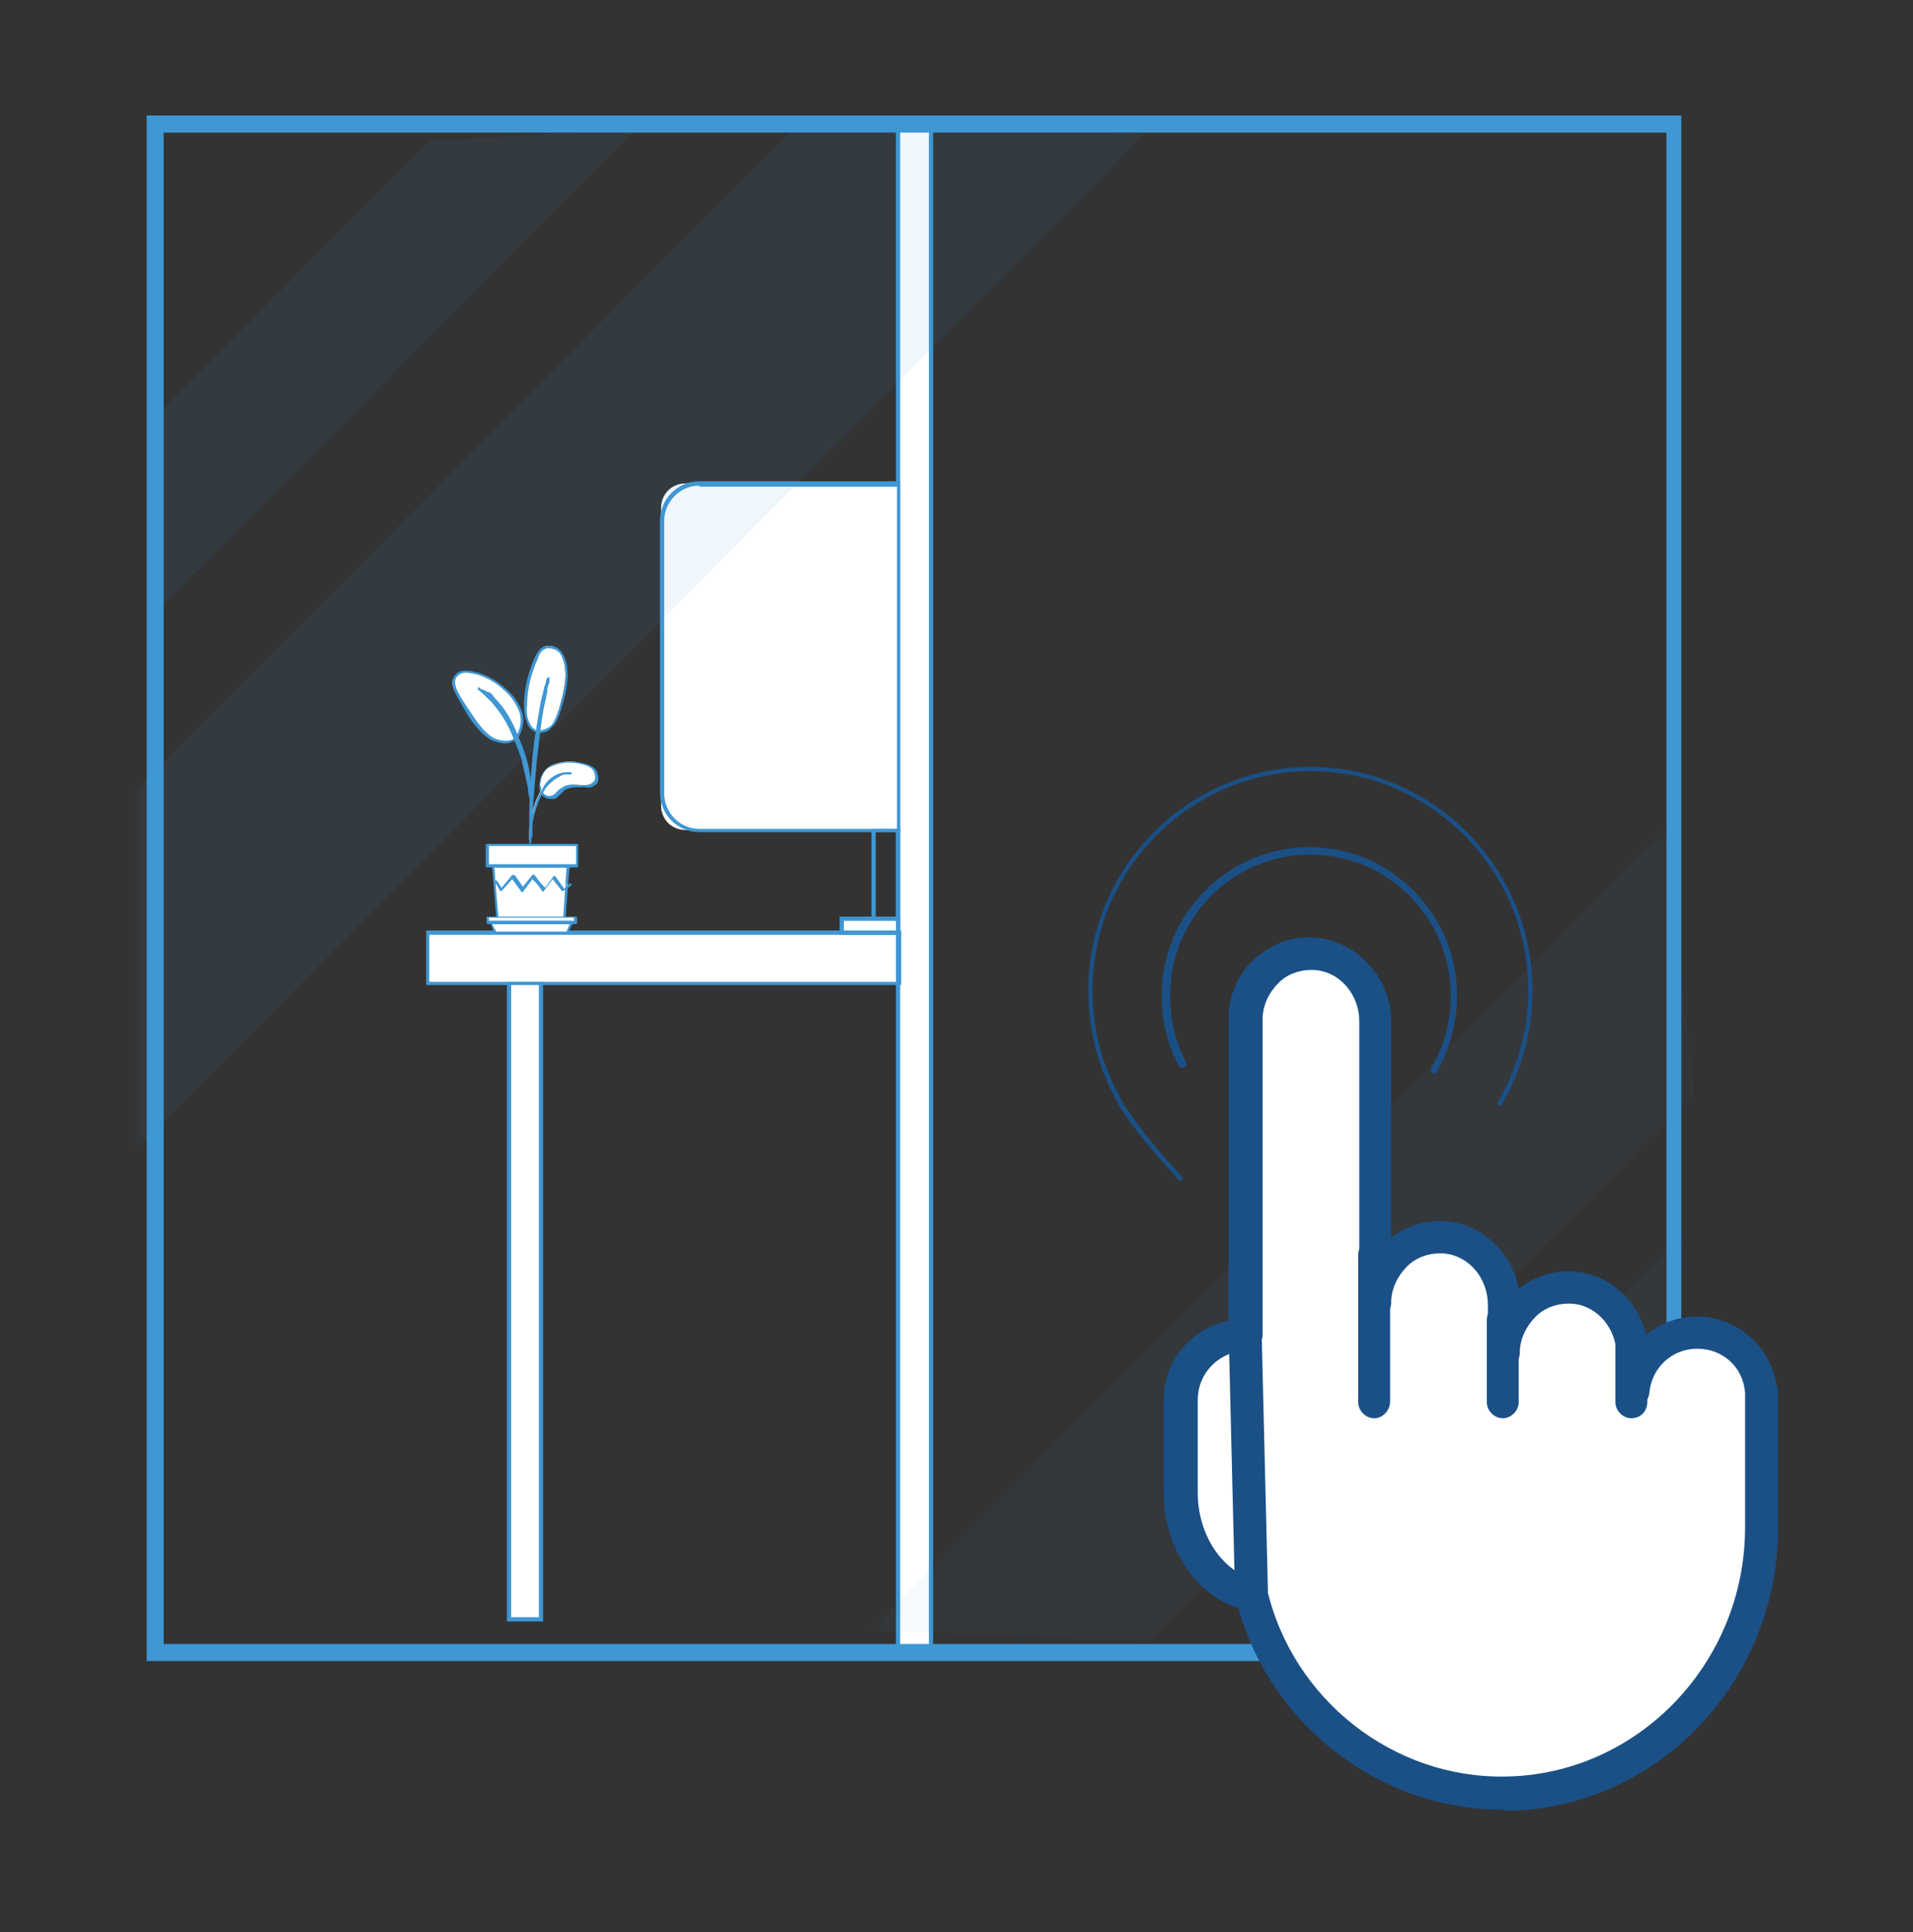
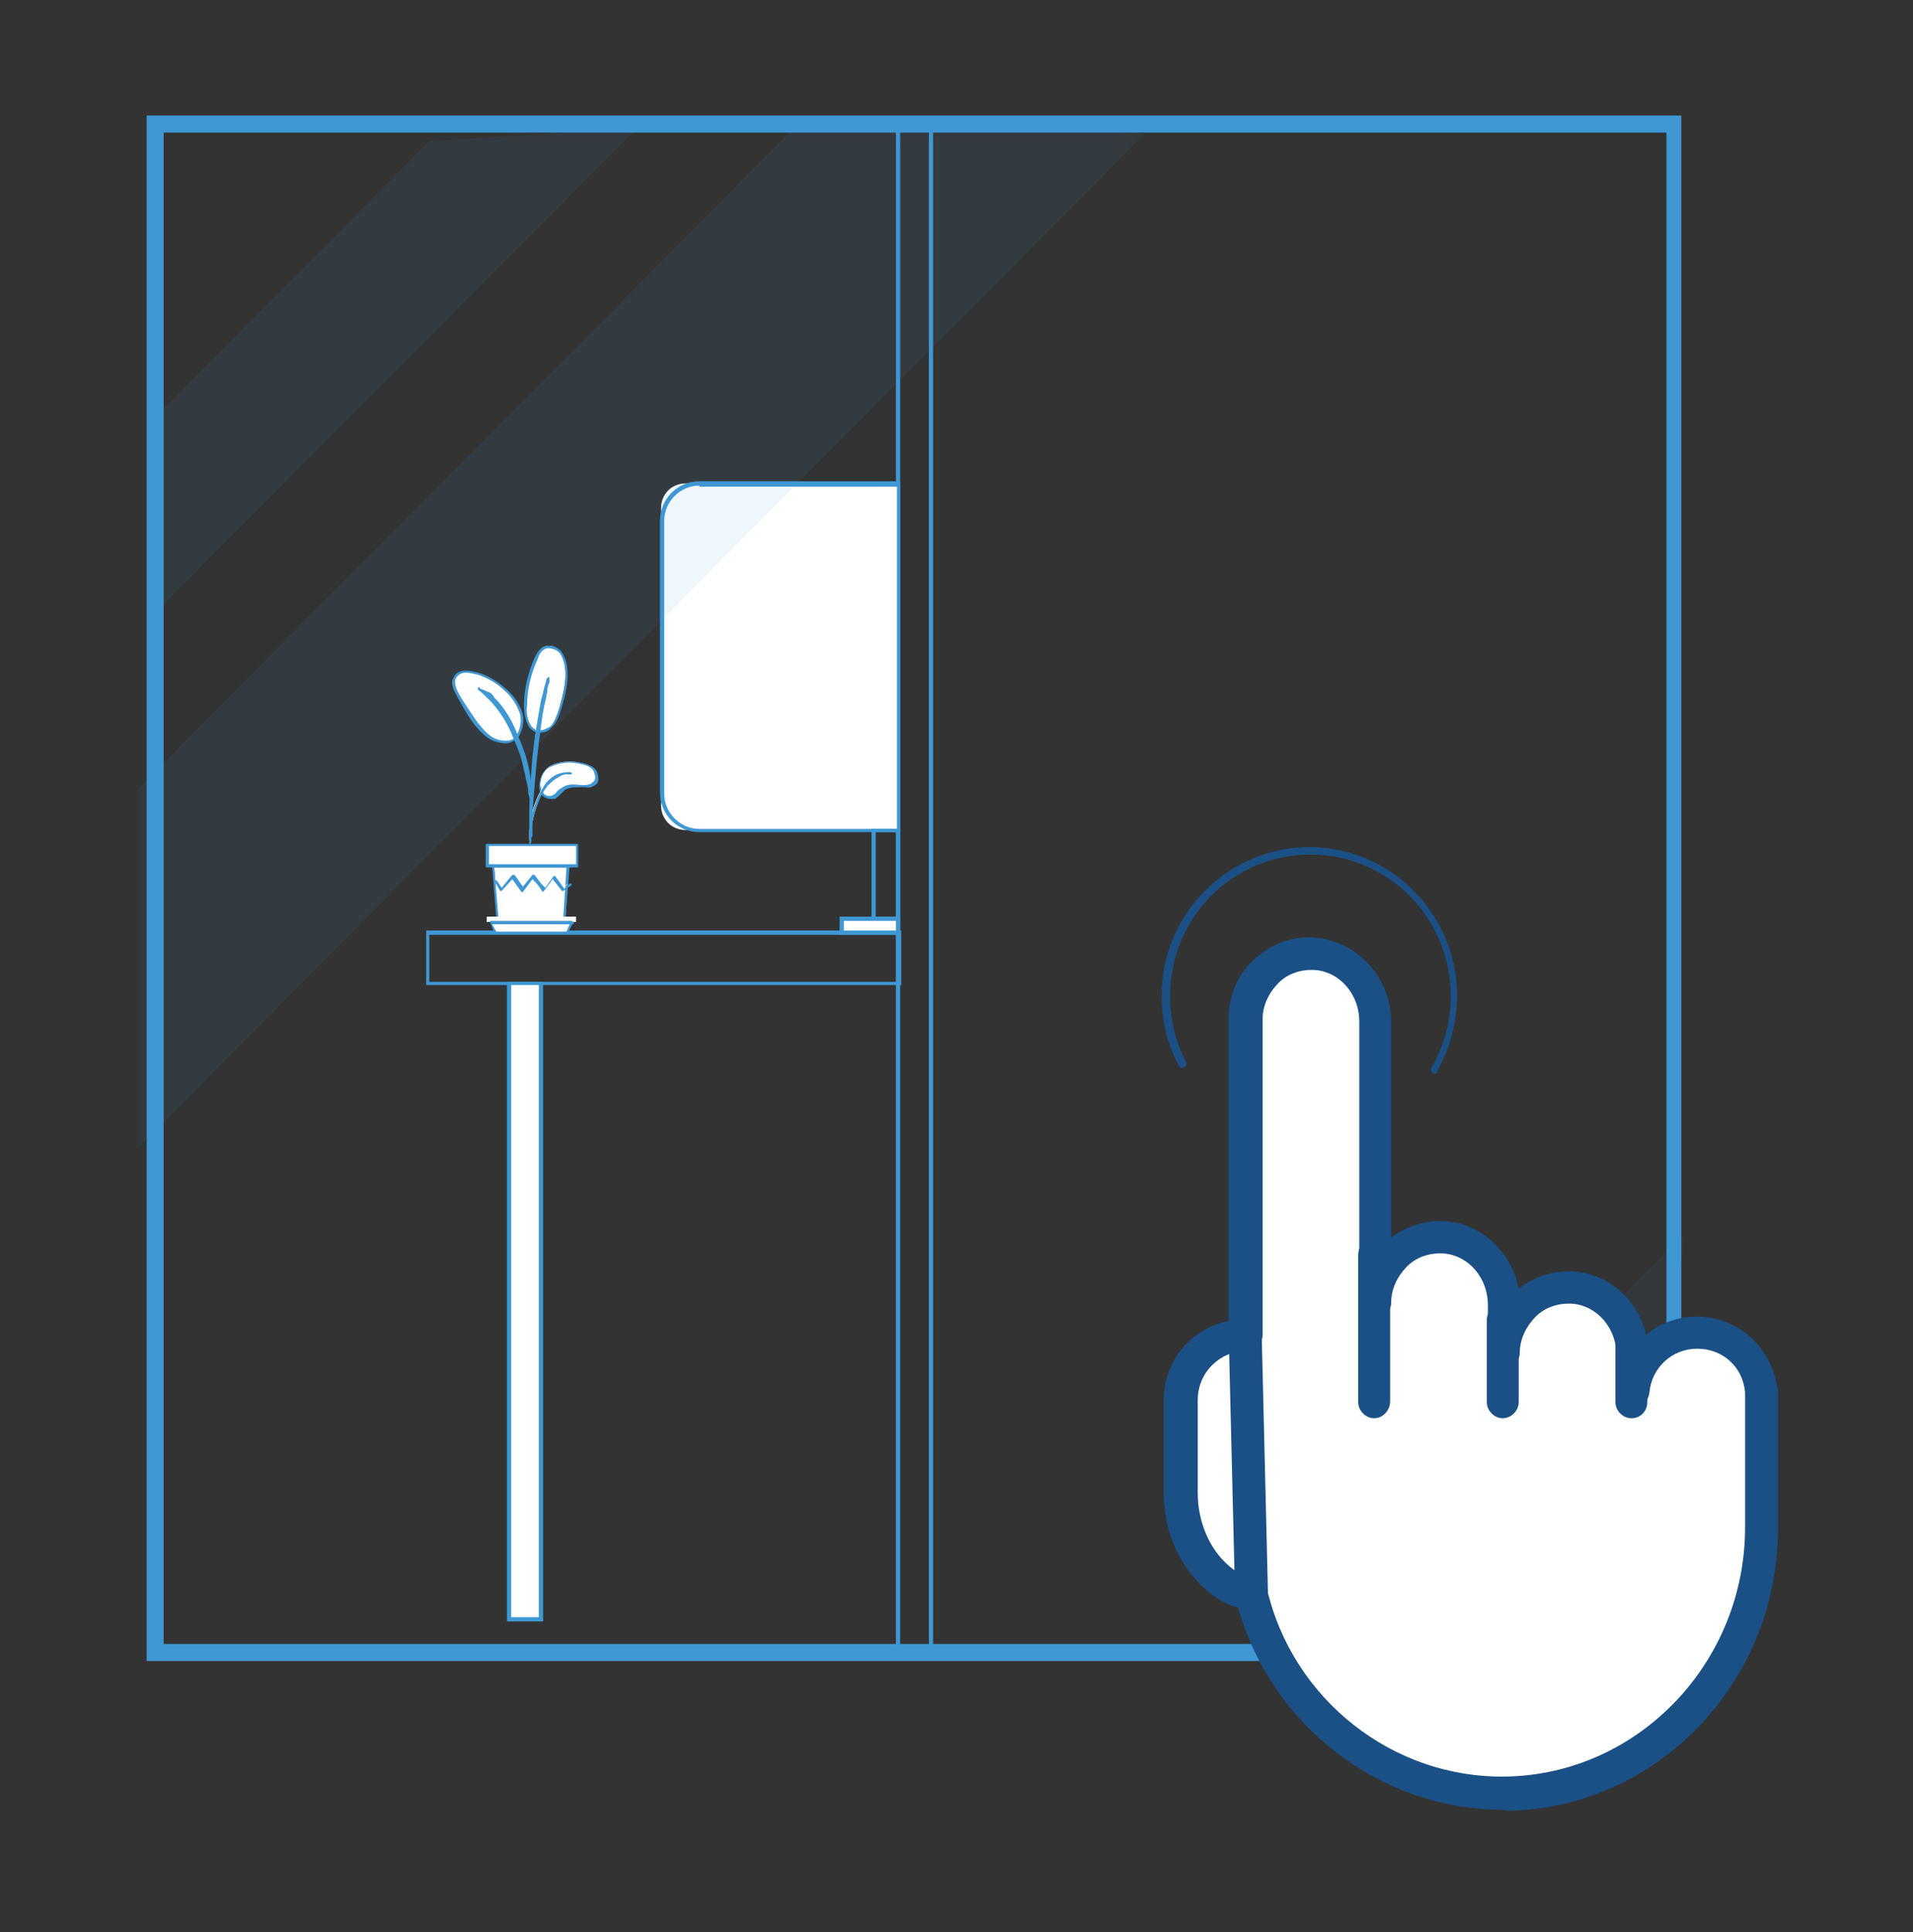
<svg xmlns="http://www.w3.org/2000/svg" width="100" height="101" viewBox="0 0 100 101" fill="none">
  <rect x="0" y="0" width="100" height="101" fill="#333333" stroke="none" />
  <g id="Group">
    <g id="Group_2">
      <g id="Clip path group">
        <mask id="mask0_576_4127" style="mask-type:luminance" maskUnits="userSpaceOnUse" x="0" y="0" width="100" height="101">
          <g id="SVGID_2_">
            <path id="Vector" d="M100 0H0V100.645H100V0Z" fill="white" />
          </g>
        </mask>
        <g mask="url(#mask0_576_4127)">
          <g id="Group_3">
-             <path id="Vector_2" d="M48.667 6.262H46.944V86.275H48.667V6.262Z" fill="white" />
+             <path id="Vector_2" d="M48.667 6.262H46.944V86.275V6.262Z" fill="white" />
            <path id="Vector_3" d="M48.778 86.387H46.833V6.15H48.778V86.387ZM47.056 86.163H48.556V6.374H47.056V86.163Z" fill="#3F97D3" />
-             <path id="Vector_4" d="M47 48.757H22.389V51.441H47V48.757Z" fill="white" />
            <path id="Vector_5" d="M47.056 51.497H22.278V48.645H47.111V51.497H47.056ZM22.444 51.329H46.833V48.869H22.444V51.329Z" fill="#3F97D3" />
            <path id="Vector_6" d="M28.278 51.385H26.611V84.654H28.278V51.385Z" fill="white" />
            <path id="Vector_7" d="M28.389 84.766H26.5V51.329H28.389V84.766ZM26.722 84.542H28.167V51.497H26.722V84.542Z" fill="#3F97D3" />
            <g id="Group_4">
              <g id="Clip path group_2">
                <mask id="mask1_576_4127" style="mask-type:luminance" maskUnits="userSpaceOnUse" x="0" y="0" width="100" height="101">
                  <g id="SVGID_4_">
                    <path id="Vector_8" d="M100 0H0V100.645H100V0Z" fill="white" />
                  </g>
                </mask>
                <g mask="url(#mask1_576_4127)">
                  <path id="Vector_9" d="M46.944 43.389H35.833C35.111 43.389 34.556 42.83 34.556 42.103V26.559C34.556 25.832 35.111 25.273 35.833 25.273H46.944V43.389Z" fill="white" />
                </g>
              </g>
              <g id="Clip path group_3">
                <mask id="mask2_576_4127" style="mask-type:luminance" maskUnits="userSpaceOnUse" x="0" y="0" width="100" height="101">
                  <g id="SVGID_4__2">
                    <path id="Vector_10" d="M100 0H0V100.645H100V0Z" fill="white" />
                  </g>
                </mask>
                <g mask="url(#mask2_576_4127)">
                  <path id="Vector_11" d="M47.056 43.501H36.556C35.444 43.501 34.5 42.606 34.5 41.432V27.23C34.5 26.112 35.389 25.161 36.556 25.161H47.056V43.501ZM36.556 25.385C35.556 25.385 34.722 26.224 34.722 27.23V41.488C34.722 42.495 35.556 43.333 36.556 43.333H46.889V25.441H36.556V25.385Z" fill="#3F97D3" />
                </g>
              </g>
              <g id="Clip path group_4">
                <mask id="mask3_576_4127" style="mask-type:luminance" maskUnits="userSpaceOnUse" x="0" y="0" width="100" height="101">
                  <g id="SVGID_4__3">
                    <path id="Vector_12" d="M100 0H0V100.645H100V0Z" fill="white" />
                  </g>
                </mask>
                <g mask="url(#mask3_576_4127)">
                  <path id="Vector_13" d="M47.056 48.142H45.556V43.334H47.056V48.142ZM45.778 47.918H46.833V43.501H45.778V47.918Z" fill="#3F97D3" />
                </g>
              </g>
              <g id="Clip path group_5">
                <mask id="mask4_576_4127" style="mask-type:luminance" maskUnits="userSpaceOnUse" x="0" y="0" width="100" height="101">
                  <g id="SVGID_4__4">
                    <path id="Vector_14" d="M100 0H0V100.645H100V0Z" fill="white" />
                  </g>
                </mask>
                <g mask="url(#mask4_576_4127)">
                  <path id="Vector_15" d="M46.944 48.03H44V48.757H46.944V48.03Z" fill="white" />
                </g>
              </g>
              <g id="Clip path group_6">
                <mask id="mask5_576_4127" style="mask-type:luminance" maskUnits="userSpaceOnUse" x="0" y="0" width="100" height="101">
                  <g id="SVGID_4__5">
                    <path id="Vector_16" d="M100 0H0V100.645H100V0Z" fill="white" />
                  </g>
                </mask>
                <g mask="url(#mask5_576_4127)">
                  <path id="Vector_17" d="M47.056 48.869H43.889V47.919H47.056V48.869ZM44.111 48.645H46.833V48.142H44.111V48.645Z" fill="#3F97D3" />
                </g>
              </g>
              <g id="Clip path group_7">
                <mask id="mask6_576_4127" style="mask-type:luminance" maskUnits="userSpaceOnUse" x="0" y="0" width="100" height="101">
                  <g id="SVGID_4__6">
                    <path id="Vector_18" d="M100 0H0V100.645H100V0Z" fill="white" />
                  </g>
                </mask>
                <g mask="url(#mask6_576_4127)">
                  <g id="Group_5" opacity="0.05">
                    <g id="Group_6">
                      <g id="Clip path group_8">
                        <mask id="mask7_576_4127" style="mask-type:luminance" maskUnits="userSpaceOnUse" x="45" y="43" width="44" height="43">
                          <g id="SVGID_10_">
-                             <path id="Vector_19" d="M88.555 43.389H45.5V85.828H88.555V43.389Z" fill="white" />
-                           </g>
+                             </g>
                        </mask>
                        <g mask="url(#mask7_576_4127)">
                          <path id="Vector_20" d="M45.5 85.213L87.055 43.389L88.555 57.2L60.111 85.828L45.5 85.213Z" fill="#3F97D3" />
                        </g>
                      </g>
                      <g id="Clip path group_9">
                        <mask id="mask8_576_4127" style="mask-type:luminance" maskUnits="userSpaceOnUse" x="45" y="43" width="44" height="43">
                          <g id="SVGID_10__2">
                            <path id="Vector_21" d="M88.555 43.389H45.5V85.828H88.555V43.389Z" fill="white" />
                          </g>
                        </mask>
                        <g mask="url(#mask8_576_4127)">
                          <path id="Vector_22" d="M88 64.524L67.167 85.492L76.056 84.933L87.444 73.471L88 64.524Z" fill="#3F97D3" />
                        </g>
                      </g>
                    </g>
                  </g>
                </g>
              </g>
              <g id="Clip path group_10">
                <mask id="mask9_576_4127" style="mask-type:luminance" maskUnits="userSpaceOnUse" x="0" y="0" width="100" height="101">
                  <g id="SVGID_4__7">
                    <path id="Vector_23" d="M100 0H0V100.645H100V0Z" fill="white" />
                  </g>
                </mask>
                <g mask="url(#mask9_576_4127)">
                  <g id="Group_7" opacity="0.08">
                    <g id="Group_8">
                      <g id="Clip path group_11">
                        <mask id="mask10_576_4127" style="mask-type:luminance" maskUnits="userSpaceOnUse" x="7" y="6" width="53" height="55">
                          <g id="SVGID_12_">
                            <path id="Vector_24" d="M59.833 6.262H7.111V60.107H59.833V6.262Z" fill="white" />
                          </g>
                        </mask>
                        <g mask="url(#mask10_576_4127)">
                          <path id="Vector_25" d="M59.833 6.989L7.111 60.107V41.32L41.944 6.262L59.833 6.989Z" fill="#3F97D3" />
                        </g>
                      </g>
                      <g id="Clip path group_12">
                        <mask id="mask11_576_4127" style="mask-type:luminance" maskUnits="userSpaceOnUse" x="7" y="6" width="53" height="55">
                          <g id="SVGID_12__2">
                            <path id="Vector_26" d="M59.833 6.262H7.111V60.107H59.833V6.262Z" fill="white" />
                          </g>
                        </mask>
                        <g mask="url(#mask11_576_4127)">
                          <path id="Vector_27" d="M7.778 32.374L33.278 6.709L22.444 7.38L8.5 21.415L7.778 32.374Z" fill="#3F97D3" />
                        </g>
                      </g>
                    </g>
                  </g>
                </g>
              </g>
              <g id="Clip path group_13">
                <mask id="mask12_576_4127" style="mask-type:luminance" maskUnits="userSpaceOnUse" x="0" y="0" width="100" height="101">
                  <g id="SVGID_4__8">
                    <path id="Vector_28" d="M100 0H0V100.645H100V0Z" fill="white" />
                  </g>
                </mask>
                <g mask="url(#mask12_576_4127)">
                  <path id="Vector_29" d="M28.778 40.034C29.222 39.81 29.778 39.755 30.278 39.867C30.556 39.922 30.833 39.978 31 40.202C31.167 40.426 31.222 40.761 31 40.929C30.889 41.041 30.722 41.041 30.556 41.041C30.167 41.041 29.722 40.985 29.389 41.208C29.222 41.32 29.111 41.6 28.889 41.656C28.667 41.712 28.444 41.6 28.333 41.376C28.222 41.153 28.222 40.929 28.278 40.705C28.333 40.481 28.5 40.202 28.778 40.034Z" fill="white" />
                </g>
              </g>
              <g id="Clip path group_14">
                <mask id="mask13_576_4127" style="mask-type:luminance" maskUnits="userSpaceOnUse" x="0" y="0" width="100" height="101">
                  <g id="SVGID_4__9">
                    <path id="Vector_30" d="M100 0H0V100.645H100V0Z" fill="white" />
                  </g>
                </mask>
                <g mask="url(#mask13_576_4127)">
                  <path id="Vector_31" d="M28.778 41.767C28.556 41.767 28.389 41.656 28.278 41.488C28.167 41.264 28.167 41.041 28.222 40.817C28.278 40.481 28.5 40.202 28.778 40.034C29.278 39.81 29.778 39.755 30.333 39.867C30.556 39.922 30.889 39.978 31.111 40.202C31.222 40.314 31.278 40.537 31.278 40.705C31.278 40.873 31.222 40.985 31.111 41.041C30.944 41.153 30.778 41.208 30.611 41.153C30.556 41.153 30.444 41.153 30.389 41.153C30.056 41.153 29.722 41.153 29.5 41.32C29.444 41.376 29.389 41.432 29.333 41.488C29.222 41.6 29.111 41.712 29 41.767C28.889 41.767 28.833 41.767 28.778 41.767ZM28.778 40.09C28.5 40.202 28.333 40.481 28.278 40.761C28.222 40.985 28.222 41.208 28.333 41.376C28.444 41.544 28.611 41.656 28.833 41.6C28.944 41.544 29.056 41.488 29.111 41.376C29.167 41.32 29.222 41.264 29.333 41.208C29.611 40.985 29.944 40.985 30.278 41.041C30.333 41.041 30.444 41.041 30.5 41.041C30.667 41.041 30.833 41.041 30.944 40.929C31.111 40.817 31.111 40.705 31.111 40.649C31.111 40.481 31.056 40.37 31 40.258C30.833 40.034 30.5 39.978 30.278 39.922C29.778 39.81 29.278 39.867 28.778 40.09Z" fill="#3F97D3" />
                </g>
              </g>
              <g id="Clip path group_15">
                <mask id="mask14_576_4127" style="mask-type:luminance" maskUnits="userSpaceOnUse" x="0" y="0" width="100" height="101">
                  <g id="SVGID_4__10">
                    <path id="Vector_32" d="M100 0H0V100.645H100V0Z" fill="white" />
                  </g>
                </mask>
                <g mask="url(#mask14_576_4127)">
                  <path id="Vector_33" d="M27.722 38.021C28 38.413 28.556 38.301 28.778 38.021C29.056 37.798 29.111 37.406 29.222 37.071C29.444 36.288 29.667 35.449 29.5 34.666C29.444 34.443 29.333 34.219 29.222 33.995C29.056 33.828 28.833 33.716 28.556 33.772C28.278 33.828 28.111 34.107 28 34.387C27.611 35.17 27.444 36.008 27.444 36.847C27.444 37.239 27.5 37.686 27.722 38.021Z" fill="white" />
                </g>
              </g>
              <g id="Clip path group_16">
                <mask id="mask15_576_4127" style="mask-type:luminance" maskUnits="userSpaceOnUse" x="0" y="0" width="100" height="101">
                  <g id="SVGID_4__11">
                    <path id="Vector_34" d="M100 0H0V100.645H100V0Z" fill="white" />
                  </g>
                </mask>
                <g mask="url(#mask15_576_4127)">
                  <path id="Vector_35" d="M28.222 38.301H28.167C27.944 38.301 27.833 38.189 27.667 38.021C27.444 37.686 27.389 37.183 27.389 36.847C27.389 36.008 27.611 35.17 27.944 34.387C28.056 34.163 28.222 33.828 28.556 33.772C28.833 33.716 29.111 33.828 29.278 33.995C29.444 34.163 29.556 34.443 29.611 34.666C29.778 35.505 29.556 36.344 29.333 37.071C29.222 37.406 29.111 37.798 28.833 38.021C28.667 38.245 28.444 38.301 28.222 38.301ZM27.778 37.965C27.889 38.077 28 38.189 28.167 38.189C28.389 38.189 28.611 38.077 28.778 37.965C29 37.742 29.111 37.35 29.222 37.071C29.444 36.344 29.667 35.505 29.5 34.722C29.444 34.499 29.389 34.275 29.222 34.107C29.056 33.94 28.833 33.884 28.611 33.884C28.333 33.94 28.167 34.219 28.111 34.443C27.778 35.17 27.556 36.008 27.556 36.847C27.5 37.239 27.556 37.63 27.778 37.965Z" fill="#3F97D3" />
                </g>
              </g>
              <g id="Clip path group_17">
                <mask id="mask16_576_4127" style="mask-type:luminance" maskUnits="userSpaceOnUse" x="0" y="0" width="100" height="101">
                  <g id="SVGID_4__12">
                    <path id="Vector_36" d="M100 0H0V100.645H100V0Z" fill="white" />
                  </g>
                </mask>
                <g mask="url(#mask16_576_4127)">
                  <path id="Vector_37" d="M26.944 38.58C27.222 38.189 27.333 37.686 27.167 37.239C27 36.791 26.722 36.4 26.389 36.064C25.944 35.673 25.5 35.393 24.944 35.226C24.722 35.114 24.5 35.114 24.278 35.114C24.056 35.114 23.833 35.226 23.722 35.449C23.556 35.729 23.722 36.064 23.889 36.344C24.167 36.847 24.5 37.35 24.833 37.798C25.111 38.189 25.444 38.525 25.889 38.692C26.333 38.86 26.778 38.86 26.944 38.58Z" fill="white" />
                </g>
              </g>
              <g id="Clip path group_18">
                <mask id="mask17_576_4127" style="mask-type:luminance" maskUnits="userSpaceOnUse" x="0" y="0" width="100" height="101">
                  <g id="SVGID_4__13">
                    <path id="Vector_38" d="M100 0H0V100.645H100V0Z" fill="white" />
                  </g>
                </mask>
                <g mask="url(#mask17_576_4127)">
                  <path id="Vector_39" d="M26.389 38.86C26.222 38.86 26.056 38.804 25.833 38.748C25.389 38.581 25.056 38.189 24.778 37.854C24.444 37.407 24.167 36.903 23.889 36.4C23.722 36.065 23.556 35.729 23.722 35.394C23.833 35.17 24.056 35.058 24.333 35.058C24.556 35.058 24.778 35.114 25 35.17C25.556 35.338 26 35.617 26.444 36.009C26.833 36.344 27.111 36.736 27.278 37.183C27.444 37.63 27.333 38.133 27.111 38.525C26.833 38.804 26.611 38.86 26.389 38.86ZM24.389 35.17H24.333C24.111 35.17 23.944 35.282 23.833 35.45C23.722 35.673 23.833 36.009 24 36.288C24.278 36.791 24.611 37.239 24.944 37.742C25.222 38.078 25.5 38.469 25.944 38.637C26.278 38.748 26.722 38.804 26.944 38.525C27.222 38.133 27.278 37.686 27.167 37.239C27 36.791 26.722 36.4 26.389 36.12C26 35.729 25.5 35.45 25 35.282C24.778 35.226 24.556 35.17 24.389 35.17Z" fill="#3F97D3" />
                </g>
              </g>
              <g id="Clip path group_19">
                <mask id="mask18_576_4127" style="mask-type:luminance" maskUnits="userSpaceOnUse" x="0" y="0" width="100" height="101">
                  <g id="SVGID_4__14">
                    <path id="Vector_40" d="M100 0H0V100.645H100V0Z" fill="white" />
                  </g>
                </mask>
                <g mask="url(#mask18_576_4127)">
                  <path id="Vector_41" d="M27.722 44.116C27.722 44.06 27.722 44.004 27.722 43.948C27.722 43.837 27.778 43.669 27.778 43.445C27.778 43.221 27.833 42.942 27.889 42.718C27.944 42.439 28.056 42.159 28.167 41.824C28.278 41.544 28.444 41.264 28.611 41.041C28.778 40.873 28.944 40.705 29.167 40.593C29.333 40.538 29.444 40.482 29.611 40.426C29.444 40.426 29.278 40.482 29.111 40.538C28.889 40.649 28.667 40.817 28.5 40.985C28.333 41.209 28.167 41.488 28.056 41.768C27.944 42.047 27.833 42.327 27.778 42.662C27.722 42.886 27.722 43.166 27.667 43.389C27.667 43.613 27.667 43.781 27.667 43.892C27.722 44.004 27.722 44.06 27.722 44.116Z" fill="white" />
                </g>
              </g>
              <g id="Clip path group_20">
                <mask id="mask19_576_4127" style="mask-type:luminance" maskUnits="userSpaceOnUse" x="0" y="0" width="100" height="101">
                  <g id="SVGID_4__15">
                    <path id="Vector_42" d="M100 0H0V100.645H100V0Z" fill="white" />
                  </g>
                </mask>
                <g mask="url(#mask19_576_4127)">
                  <path id="Vector_43" d="M27.722 44.172C27.667 44.172 27.667 44.172 27.667 44.116C27.667 44.06 27.667 44.005 27.667 43.949C27.667 43.837 27.667 43.669 27.667 43.445C27.667 43.166 27.722 42.942 27.778 42.718C27.833 42.439 27.944 42.103 28.056 41.824C28.167 41.544 28.333 41.265 28.5 40.985C28.667 40.761 28.889 40.594 29.111 40.482C29.278 40.426 29.444 40.37 29.611 40.37C29.667 40.37 29.722 40.37 29.833 40.37C29.889 40.37 29.889 40.426 29.889 40.426C29.889 40.482 29.889 40.482 29.833 40.482C29.778 40.482 29.722 40.482 29.611 40.482C29.444 40.482 29.333 40.538 29.167 40.65C28.944 40.761 28.778 40.929 28.611 41.097C28.444 41.321 28.278 41.6 28.167 41.88C28.056 42.159 27.944 42.439 27.889 42.718C27.833 42.942 27.778 43.222 27.778 43.445V43.949C27.778 44.005 27.778 44.06 27.722 44.116C27.778 44.172 27.722 44.172 27.722 44.172Z" fill="#3F97D3" />
                </g>
              </g>
              <g id="Clip path group_21">
                <mask id="mask20_576_4127" style="mask-type:luminance" maskUnits="userSpaceOnUse" x="0" y="0" width="100" height="101">
                  <g id="SVGID_4__16">
                    <path id="Vector_44" d="M100 0H0V100.645H100V0Z" fill="white" />
                  </g>
                </mask>
                <g mask="url(#mask20_576_4127)">
                  <path id="Vector_45" d="M27.722 43.725C27.722 43.669 27.722 43.669 27.722 43.613V43.389C27.722 43.166 27.722 42.886 27.722 42.495C27.722 41.712 27.833 40.929 27.944 39.755C28.056 38.693 28.222 37.407 28.389 36.624C28.444 36.456 28.444 36.288 28.5 36.12C28.556 35.953 28.556 35.841 28.611 35.729C28.611 35.617 28.667 35.561 28.667 35.505C28.667 35.505 28.667 35.45 28.667 35.394C28.667 35.394 28.667 35.45 28.611 35.45L28.556 35.673C28.5 35.785 28.5 35.897 28.444 36.065C28.389 36.232 28.389 36.4 28.333 36.568C28.111 37.518 27.944 38.525 27.889 39.475C27.778 40.65 27.722 41.656 27.722 42.439C27.722 42.83 27.722 43.11 27.722 43.333C27.722 43.445 27.722 43.501 27.722 43.557C27.722 43.669 27.722 43.669 27.722 43.725Z" fill="white" />
                </g>
              </g>
              <g id="Clip path group_22">
                <mask id="mask21_576_4127" style="mask-type:luminance" maskUnits="userSpaceOnUse" x="0" y="0" width="100" height="101">
                  <g id="SVGID_4__17">
                    <path id="Vector_46" d="M100 0H0V100.645H100V0Z" fill="white" />
                  </g>
                </mask>
                <g mask="url(#mask21_576_4127)">
                  <path id="Vector_47" d="M27.722 43.781C27.667 43.781 27.667 43.781 27.667 43.725C27.667 43.669 27.667 43.669 27.667 43.613V43.557C27.667 43.501 27.667 43.445 27.667 43.389C27.667 43.166 27.667 42.886 27.667 42.495C27.667 41.991 27.722 40.929 27.833 39.531C27.944 38.525 28.111 37.574 28.278 36.624C28.333 36.456 28.333 36.344 28.389 36.232V36.176C28.444 36.009 28.444 35.897 28.5 35.785L28.556 35.561C28.556 35.505 28.556 35.505 28.611 35.45L28.667 35.394C28.722 35.394 28.722 35.45 28.722 35.45C28.722 35.505 28.722 35.505 28.722 35.561V35.617C28.722 35.673 28.722 35.729 28.667 35.785C28.667 35.841 28.611 35.953 28.611 36.065V36.176C28.556 36.344 28.556 36.512 28.5 36.68C28.333 37.35 28.222 38.413 28.056 39.811C27.944 41.041 27.889 41.824 27.833 42.495C27.833 42.886 27.833 43.166 27.833 43.389V43.613C27.833 43.613 27.833 43.669 27.833 43.725C27.778 43.781 27.778 43.781 27.722 43.781Z" fill="#3F97D3" />
                </g>
              </g>
              <g id="Clip path group_23">
                <mask id="mask22_576_4127" style="mask-type:luminance" maskUnits="userSpaceOnUse" x="0" y="0" width="100" height="101">
                  <g id="SVGID_4__18">
                    <path id="Vector_48" d="M100 0H0V100.645H100V0Z" fill="white" />
                  </g>
                </mask>
                <g mask="url(#mask22_576_4127)">
                  <path id="Vector_49" d="M27.722 41.712C27.722 41.6 27.722 41.544 27.722 41.432C27.722 41.265 27.667 41.041 27.667 40.761C27.611 40.426 27.556 40.09 27.444 39.755C27.333 39.364 27.222 38.972 27 38.581C26.722 37.854 26.278 37.239 25.778 36.68C25.667 36.568 25.611 36.512 25.5 36.4C25.444 36.344 25.444 36.344 25.389 36.288L25.278 36.232C25.222 36.176 25.167 36.121 25.056 36.121C25.278 36.288 25.556 36.512 25.778 36.736C26.278 37.295 26.667 37.966 27 38.637C27.167 39.028 27.278 39.419 27.444 39.811C27.556 40.146 27.611 40.482 27.667 40.817C27.722 41.097 27.722 41.321 27.778 41.488C27.722 41.544 27.722 41.6 27.722 41.712Z" fill="white" />
                </g>
              </g>
              <g id="Clip path group_24">
                <mask id="mask23_576_4127" style="mask-type:luminance" maskUnits="userSpaceOnUse" x="0" y="0" width="100" height="101">
                  <g id="SVGID_4__19">
                    <path id="Vector_50" d="M100 0H0V100.645H100V0Z" fill="white" />
                  </g>
                </mask>
                <g mask="url(#mask23_576_4127)">
                  <path id="Vector_51" d="M27.722 41.768C27.667 41.768 27.667 41.768 27.667 41.712C27.667 41.6 27.611 41.544 27.611 41.432C27.611 41.209 27.556 40.985 27.5 40.761C27.444 40.426 27.333 40.09 27.278 39.755C27.167 39.363 27 38.972 26.833 38.581C26.556 37.854 26.167 37.239 25.667 36.679C25.444 36.456 25.222 36.232 25 36.064C25 36.064 24.944 36.008 25 35.953C25 35.897 25.056 35.897 25.056 35.953C25.111 36.008 25.222 36.064 25.278 36.064L25.389 36.12C25.444 36.12 25.444 36.176 25.5 36.176H25.556C25.667 36.232 25.778 36.344 25.833 36.456C26.389 37.015 26.778 37.686 27.056 38.413C27.222 38.804 27.389 39.196 27.5 39.587C27.611 39.922 27.667 40.258 27.722 40.593C27.778 40.873 27.778 41.097 27.778 41.264C27.778 41.376 27.778 41.432 27.778 41.544C27.778 41.712 27.778 41.768 27.722 41.768Z" fill="#3F97D3" />
                </g>
              </g>
              <g id="Clip path group_25">
                <mask id="mask24_576_4127" style="mask-type:luminance" maskUnits="userSpaceOnUse" x="0" y="0" width="100" height="101">
                  <g id="SVGID_4__20">
                    <path id="Vector_52" d="M100 0H0V100.645H100V0Z" fill="white" />
                  </g>
                </mask>
                <g mask="url(#mask24_576_4127)">
                  <path id="Vector_53" d="M25.833 45.234L26 48.03H29.556L29.722 45.234H25.833Z" fill="white" />
                </g>
              </g>
              <g id="Clip path group_26">
                <mask id="mask25_576_4127" style="mask-type:luminance" maskUnits="userSpaceOnUse" x="0" y="0" width="100" height="101">
                  <g id="SVGID_4__21">
                    <path id="Vector_54" d="M100 0H0V100.645H100V0Z" fill="white" />
                  </g>
                </mask>
                <g mask="url(#mask25_576_4127)">
                  <path id="Vector_55" d="M29.556 48.086H26C25.944 48.086 25.944 48.086 25.944 48.03L25.722 45.235V45.179H25.778H29.722H29.778V45.235L29.556 48.03C29.611 48.086 29.556 48.086 29.556 48.086ZM26.056 47.974H29.444L29.611 45.346H25.833L26.056 47.974Z" fill="#3F97D3" />
                </g>
              </g>
              <g id="Clip path group_27">
                <mask id="mask26_576_4127" style="mask-type:luminance" maskUnits="userSpaceOnUse" x="0" y="0" width="100" height="101">
                  <g id="SVGID_4__22">
                    <path id="Vector_56" d="M100 0H0V100.645H100V0Z" fill="white" />
                  </g>
                </mask>
                <g mask="url(#mask26_576_4127)">
                  <path id="Vector_57" d="M30.167 44.172H25.444V45.29H30.167V44.172Z" fill="white" />
                </g>
              </g>
              <g id="Clip path group_28">
                <mask id="mask27_576_4127" style="mask-type:luminance" maskUnits="userSpaceOnUse" x="0" y="0" width="100" height="101">
                  <g id="SVGID_4__23">
                    <path id="Vector_58" d="M100 0H0V100.645H100V0Z" fill="white" />
                  </g>
                </mask>
                <g mask="url(#mask27_576_4127)">
                  <path id="Vector_59" d="M30.167 45.346H25.444C25.389 45.346 25.389 45.29 25.389 45.29V44.172C25.389 44.116 25.444 44.116 25.444 44.116H30.167C30.222 44.116 30.222 44.172 30.222 44.172V45.29C30.222 45.29 30.222 45.346 30.167 45.346ZM25.556 45.179H30.111V44.228H25.556V45.179Z" fill="#3F97D3" />
                </g>
              </g>
              <g id="Clip path group_29">
                <mask id="mask28_576_4127" style="mask-type:luminance" maskUnits="userSpaceOnUse" x="0" y="0" width="100" height="101">
                  <g id="SVGID_4__24">
                    <path id="Vector_60" d="M100 0H0V100.645H100V0Z" fill="white" />
                  </g>
                </mask>
                <g mask="url(#mask28_576_4127)">
                  <path id="Vector_61" d="M25.444 47.919V48.198H25.667H30.111V47.919H25.444Z" fill="white" />
                </g>
              </g>
              <g id="Clip path group_30">
                <mask id="mask29_576_4127" style="mask-type:luminance" maskUnits="userSpaceOnUse" x="0" y="0" width="100" height="101">
                  <g id="SVGID_4__25">
-                     <path id="Vector_62" d="M100 0H0V100.645H100V0Z" fill="white" />
-                   </g>
+                     </g>
                </mask>
                <g mask="url(#mask29_576_4127)">
                  <path id="Vector_63" d="M30.111 48.31H25.5C25.444 48.31 25.444 48.254 25.444 48.254V47.974C25.444 47.919 25.5 47.919 25.5 47.919H30.111C30.167 47.919 30.167 47.974 30.167 47.974V48.254L30.111 48.31ZM25.556 48.142H30V47.974H25.556V48.142Z" fill="#3F97D3" />
                </g>
              </g>
              <g id="Clip path group_31">
                <mask id="mask30_576_4127" style="mask-type:luminance" maskUnits="userSpaceOnUse" x="0" y="0" width="100" height="101">
                  <g id="SVGID_4__26">
                    <path id="Vector_64" d="M100 0H0V100.645H100V0Z" fill="white" />
                  </g>
                </mask>
                <g mask="url(#mask30_576_4127)">
                  <path id="Vector_65" d="M25.889 48.757L25.667 48.198H29.944L29.667 48.757H25.889Z" fill="white" />
                </g>
              </g>
              <g id="Clip path group_32">
                <mask id="mask31_576_4127" style="mask-type:luminance" maskUnits="userSpaceOnUse" x="0" y="0" width="100" height="101">
                  <g id="SVGID_4__27">
                    <path id="Vector_66" d="M100 0H0V100.645H100V0Z" fill="white" />
                  </g>
                </mask>
                <g mask="url(#mask31_576_4127)">
                  <path id="Vector_67" d="M29.667 48.813H25.889C25.889 48.813 25.833 48.813 25.833 48.757L25.611 48.198V48.142H25.667H29.889C29.889 48.142 29.944 48.142 29.944 48.198V48.254L29.667 48.813ZM25.944 48.701H29.611L29.778 48.31H25.722L25.944 48.701Z" fill="#3F97D3" />
                </g>
              </g>
              <g id="Clip path group_33">
                <mask id="mask32_576_4127" style="mask-type:luminance" maskUnits="userSpaceOnUse" x="0" y="0" width="100" height="101">
                  <g id="SVGID_4__28">
                    <path id="Vector_68" d="M100 0H0V100.645H100V0Z" fill="white" />
                  </g>
                </mask>
                <g mask="url(#mask32_576_4127)">
                  <path id="Vector_69" d="M29.667 46.185L29.611 46.297L29.389 46.576L28.889 45.794L28.389 46.52C28.222 46.297 28 46.073 27.778 45.794H27.833L27.778 45.849L27.222 46.52L26.722 45.794H26.778L26.167 46.52L26 46.185L25.944 46.073C25.944 46.073 25.944 46.073 25.944 46.017L26 46.073L26.222 46.408L26.833 45.682C27 45.905 27.167 46.129 27.333 46.408H27.222L27.778 45.849L27.833 45.794C28.056 46.017 28.222 46.297 28.444 46.52H28.389L28.889 45.794L29.389 46.52C29.5 46.408 29.556 46.353 29.611 46.241L29.667 46.185Z" fill="white" />
                </g>
              </g>
              <g id="Clip path group_34">
                <mask id="mask33_576_4127" style="mask-type:luminance" maskUnits="userSpaceOnUse" x="0" y="0" width="100" height="101">
                  <g id="SVGID_4__29">
                    <path id="Vector_70" d="M100 0H0V100.645H100V0Z" fill="white" />
                  </g>
                </mask>
                <g mask="url(#mask33_576_4127)">
                  <path id="Vector_71" d="M28.389 46.632L28.333 46.577L28.222 46.409C28.111 46.241 27.944 46.073 27.833 45.961L27.333 46.632H27.278C27.278 46.632 27.222 46.632 27.222 46.577L26.778 45.961L26.222 46.577H26.167C26.167 46.577 26.111 46.576 26.111 46.52L25.889 46.129C25.889 46.129 25.889 46.129 25.889 46.073V46.017H25.944C25.944 46.017 25.944 46.017 26 46.073L26.222 46.409L26.778 45.738H26.833H26.889L26.944 45.794C27.056 45.961 27.222 46.185 27.333 46.353L27.833 45.738C27.833 45.738 27.889 45.682 27.889 45.738H27.944L28.111 45.961C28.222 46.129 28.333 46.241 28.5 46.409L28.944 45.794H29C29 45.794 29.056 45.794 29.056 45.85L29.5 46.465C29.556 46.409 29.611 46.353 29.667 46.297L29.722 46.241C29.722 46.241 29.722 46.241 29.778 46.185H29.833L29.889 46.241C29.889 46.241 29.889 46.297 29.833 46.297L29.778 46.353L29.444 46.577H29.389C29.389 46.577 29.333 46.576 29.333 46.52L28.889 45.961L28.389 46.632Z" fill="#3F97D3" />
                </g>
              </g>
              <g id="Clip path group_35">
                <mask id="mask34_576_4127" style="mask-type:luminance" maskUnits="userSpaceOnUse" x="0" y="0" width="100" height="101">
                  <g id="SVGID_4__30">
                    <path id="Vector_72" d="M100 0H0V100.645H100V0Z" fill="white" />
                  </g>
                </mask>
                <g mask="url(#mask34_576_4127)">
                  <path id="Vector_73" d="M27.833 45.346C26.5 45.346 26.055 45.346 25.889 45.346C25.833 45.346 25.833 45.29 25.833 45.29C25.833 45.234 25.833 45.234 25.889 45.234C26.055 45.234 26.5 45.234 27.833 45.234C29.167 45.234 29.667 45.234 29.778 45.234C29.833 45.234 29.833 45.29 29.833 45.29C29.833 45.346 29.833 45.346 29.778 45.346C29.611 45.346 29.167 45.346 27.833 45.346Z" fill="#3F97D3" />
                </g>
              </g>
              <g id="Clip path group_36">
                <mask id="mask35_576_4127" style="mask-type:luminance" maskUnits="userSpaceOnUse" x="0" y="0" width="100" height="101">
                  <g id="SVGID_4__31">
                    <path id="Vector_74" d="M100 0H0V100.645H100V0Z" fill="white" />
                  </g>
                </mask>
                <g mask="url(#mask35_576_4127)">
                  <path id="Vector_75" d="M27.833 48.31C26.389 48.31 25.889 48.31 25.722 48.31C25.667 48.31 25.667 48.254 25.667 48.254C25.667 48.198 25.667 48.198 25.722 48.198C25.889 48.198 26.389 48.198 27.833 48.198C29.278 48.198 29.778 48.198 29.945 48.198C30 48.198 30 48.254 30 48.254C30 48.31 30 48.31 29.945 48.31C29.778 48.31 29.278 48.31 27.833 48.31Z" fill="#3F97D3" />
                </g>
              </g>
              <g id="Clip path group_37">
                <mask id="mask36_576_4127" style="mask-type:luminance" maskUnits="userSpaceOnUse" x="0" y="0" width="100" height="101">
                  <g id="SVGID_4__32">
                    <path id="Vector_76" d="M100 0H0V100.645H100V0Z" fill="white" />
                  </g>
                </mask>
                <g mask="url(#mask36_576_4127)">
                  <path id="Vector_77" d="M87.944 86.834H7.667V6.039H87.889V86.834H87.944ZM8.556 85.94H87.111V6.933H8.556V85.94Z" fill="#3F97D3" />
                </g>
              </g>
              <g id="Clip path group_38">
                <mask id="mask37_576_4127" style="mask-type:luminance" maskUnits="userSpaceOnUse" x="0" y="0" width="100" height="101">
                  <g id="SVGID_4__33">
                    <path id="Vector_78" d="M100 0H0V100.645H100V0Z" fill="white" />
                  </g>
                </mask>
                <g mask="url(#mask37_576_4127)">
                  <path id="Vector_79" d="M92 72.744C91.833 71.011 90.389 69.669 88.667 69.669C86.889 69.669 85.5 71.011 85.333 72.744H85.278V70.843C85.278 69.054 84 67.488 82.222 67.32C80.222 67.153 78.5 68.718 78.5 70.675V68.215C78.5 66.426 77.222 64.86 75.444 64.692C73.444 64.525 71.722 66.09 71.722 68.047V53.398C71.722 51.608 70.444 50.043 68.667 49.875C66.667 49.707 64.944 51.273 64.944 53.23V69.725C63.056 69.725 61.556 71.234 61.556 73.135V78C61.556 79.565 62.111 81.075 63.222 82.138C64.389 83.312 65.222 83.2 65.333 83.2C66.722 89.294 72.167 93.823 78.667 93.712C86.111 93.6 92 87.282 92 79.789V74.757V73.023V72.744Z" fill="white" />
                </g>
              </g>
              <g id="Clip path group_39">
                <mask id="mask38_576_4127" style="mask-type:luminance" maskUnits="userSpaceOnUse" x="0" y="0" width="100" height="101">
                  <g id="SVGID_4__34">
                    <path id="Vector_80" d="M100 0H0V100.645H100V0Z" fill="white" />
                  </g>
                </mask>
                <g mask="url(#mask38_576_4127)">
                  <path id="Vector_81" d="M78.555 94.606C72.111 94.606 66.444 90.189 64.722 84.039C64.222 83.927 63.5 83.591 62.722 82.809C61.5 81.578 60.833 79.845 60.833 78.056V73.191C60.833 71.123 62.278 69.445 64.222 69.054V53.23C64.222 52.056 64.722 50.882 65.611 50.099C66.5 49.316 67.667 48.869 68.889 49.036C71 49.26 72.722 51.161 72.722 53.398V64.692C73.555 64.077 74.611 63.742 75.667 63.854C77.5 64.022 79.055 65.531 79.389 67.376C80.222 66.705 81.333 66.37 82.389 66.482C84.167 66.649 85.611 67.991 86.055 69.781C86.778 69.165 87.722 68.83 88.722 68.83C90.833 68.83 92.555 70.396 92.889 72.465C92.944 72.576 92.944 72.688 92.944 72.8V79.901C92.944 87.953 86.611 94.55 78.778 94.662C78.667 94.606 78.611 94.606 78.555 94.606ZM65.389 82.361C65.778 82.361 66.111 82.641 66.222 83.032C67.555 88.847 72.833 92.985 78.722 92.873C85.611 92.761 91.222 86.946 91.222 79.845V72.968C91.222 72.912 91.222 72.856 91.222 72.8C91.111 71.458 90.055 70.507 88.722 70.507C87.389 70.507 86.333 71.514 86.222 72.8C86.167 73.247 85.833 73.583 85.389 73.583C84.944 73.583 84.5 73.191 84.5 72.744V70.843C84.5 69.445 83.5 68.271 82.222 68.159C81.5 68.103 80.778 68.327 80.278 68.83C79.778 69.333 79.444 70.004 79.444 70.731C79.444 71.178 79.056 71.57 78.611 71.57C78.167 71.57 77.778 71.178 77.778 70.731V68.215C77.778 66.817 76.778 65.643 75.5 65.531C74.778 65.475 74.055 65.699 73.555 66.202C73.055 66.705 72.722 67.376 72.722 68.103C72.722 68.55 72.333 68.942 71.889 68.942C71.444 68.942 71.056 68.55 71.056 68.103V53.398C71.056 52 70.056 50.826 68.778 50.714C68.056 50.658 67.333 50.882 66.833 51.385C66.333 51.888 66 52.559 66 53.286V69.781C66 70.228 65.611 70.619 65.167 70.619C63.778 70.619 62.611 71.738 62.611 73.191V78.056C62.611 79.398 63.111 80.74 64 81.634C64.833 82.473 65.389 82.417 65.389 82.417C65.333 82.361 65.389 82.361 65.389 82.361Z" fill="#1A5086" />
                </g>
              </g>
              <g id="Clip path group_40">
                <mask id="mask39_576_4127" style="mask-type:luminance" maskUnits="userSpaceOnUse" x="0" y="0" width="100" height="101">
                  <g id="SVGID_4__35">
                    <path id="Vector_82" d="M100 0H0V100.645H100V0Z" fill="white" />
                  </g>
                </mask>
                <g mask="url(#mask39_576_4127)">
                  <path id="Vector_83" d="M65.389 84.038C64.945 84.038 64.556 83.647 64.556 83.2L64.222 69.445C64.222 68.998 64.556 68.606 65.056 68.55C65.5 68.55 65.889 68.886 65.945 69.389L66.278 83.144C66.278 83.647 65.889 84.038 65.389 84.038Z" fill="#1A5086" />
                </g>
              </g>
              <g id="Clip path group_41">
                <mask id="mask40_576_4127" style="mask-type:luminance" maskUnits="userSpaceOnUse" x="0" y="0" width="100" height="101">
                  <g id="SVGID_4__36">
                    <path id="Vector_84" d="M100 0H0V100.645H100V0Z" fill="white" />
                  </g>
                </mask>
                <g mask="url(#mask40_576_4127)">
                  <path id="Vector_85" d="M71.833 74.142C71.389 74.142 71 73.751 71 73.303V65.587C71 65.14 71.389 64.749 71.833 64.749C72.278 64.749 72.667 65.14 72.667 65.587V73.248C72.667 73.751 72.278 74.142 71.833 74.142Z" fill="#1A5086" />
                </g>
              </g>
              <g id="Clip path group_42">
                <mask id="mask41_576_4127" style="mask-type:luminance" maskUnits="userSpaceOnUse" x="0" y="0" width="100" height="101">
                  <g id="SVGID_4__37">
                    <path id="Vector_86" d="M100 0H0V100.645H100V0Z" fill="white" />
                  </g>
                </mask>
                <g mask="url(#mask41_576_4127)">
                  <path id="Vector_87" d="M78.555 74.142C78.111 74.142 77.722 73.751 77.722 73.303V68.998C77.722 68.551 78.111 68.159 78.555 68.159C79 68.159 79.389 68.551 79.389 68.998V73.303C79.389 73.751 79 74.142 78.555 74.142Z" fill="#1A5086" />
                </g>
              </g>
              <g id="Clip path group_43">
                <mask id="mask42_576_4127" style="mask-type:luminance" maskUnits="userSpaceOnUse" x="0" y="0" width="100" height="101">
                  <g id="SVGID_4__38">
                    <path id="Vector_88" d="M100 0H0V100.645H100V0Z" fill="white" />
                  </g>
                </mask>
                <g mask="url(#mask42_576_4127)">
                  <path id="Vector_89" d="M85.278 74.142C84.833 74.142 84.444 73.751 84.444 73.303V70.396C84.444 69.948 84.833 69.557 85.278 69.557C85.722 69.557 86.111 69.948 86.111 70.396V73.303C86.111 73.751 85.778 74.142 85.278 74.142Z" fill="#1A5086" />
                </g>
              </g>
              <g id="Clip path group_44">
                <mask id="mask43_576_4127" style="mask-type:luminance" maskUnits="userSpaceOnUse" x="0" y="0" width="100" height="101">
                  <g id="SVGID_4__39">
                    <path id="Vector_90" d="M100 0H0V100.645H100V0Z" fill="white" />
                  </g>
                </mask>
                <g mask="url(#mask43_576_4127)">
                  <path id="Vector_91" d="M75 56.138C74.945 56.138 74.945 56.138 74.889 56.081C74.778 56.026 74.778 55.914 74.833 55.802C75.5 54.684 75.833 53.398 75.833 52.056C75.833 47.974 72.556 44.675 68.5 44.675C64.445 44.675 61.167 47.974 61.167 52.056C61.167 53.286 61.444 54.46 62 55.522C62.056 55.634 62 55.746 61.889 55.802C61.778 55.858 61.667 55.802 61.611 55.69C61 54.572 60.722 53.286 60.722 52.056C60.722 47.75 64.222 44.284 68.444 44.284C72.722 44.284 76.167 47.806 76.167 52.056C76.167 53.454 75.778 54.851 75.111 56.026C75.111 56.138 75.056 56.138 75 56.138Z" fill="#1A5086" />
                </g>
              </g>
              <g id="Clip path group_45">
                <mask id="mask44_576_4127" style="mask-type:luminance" maskUnits="userSpaceOnUse" x="0" y="0" width="100" height="101">
                  <g id="SVGID_4__40">
-                     <path id="Vector_92" d="M100 0H0V100.645H100V0Z" fill="white" />
-                   </g>
+                     </g>
                </mask>
                <g mask="url(#mask44_576_4127)">
                  <path id="Vector_93" d="M61.667 61.729C61.611 61.729 61.611 61.729 61.611 61.673C58.667 58.486 58.222 57.312 58.222 57.256C57.333 55.578 56.889 53.677 56.889 51.776C56.889 45.346 62.111 40.09 68.5 40.09C74.889 40.09 80.111 45.346 80.111 51.776C80.111 53.901 79.556 55.914 78.5 57.759C78.444 57.815 78.389 57.815 78.333 57.815C78.278 57.759 78.278 57.703 78.278 57.647C79.333 55.858 79.889 53.845 79.889 51.776C79.889 45.458 74.778 40.314 68.5 40.314C62.222 40.314 57.111 45.458 57.111 51.776C57.111 53.677 57.556 55.523 58.444 57.144C58.444 57.144 58.889 58.374 61.778 61.505C61.833 61.561 61.833 61.617 61.778 61.673C61.722 61.729 61.722 61.729 61.667 61.729Z" fill="#1A5086" />
                </g>
              </g>
            </g>
          </g>
        </g>
      </g>
    </g>
  </g>
</svg>